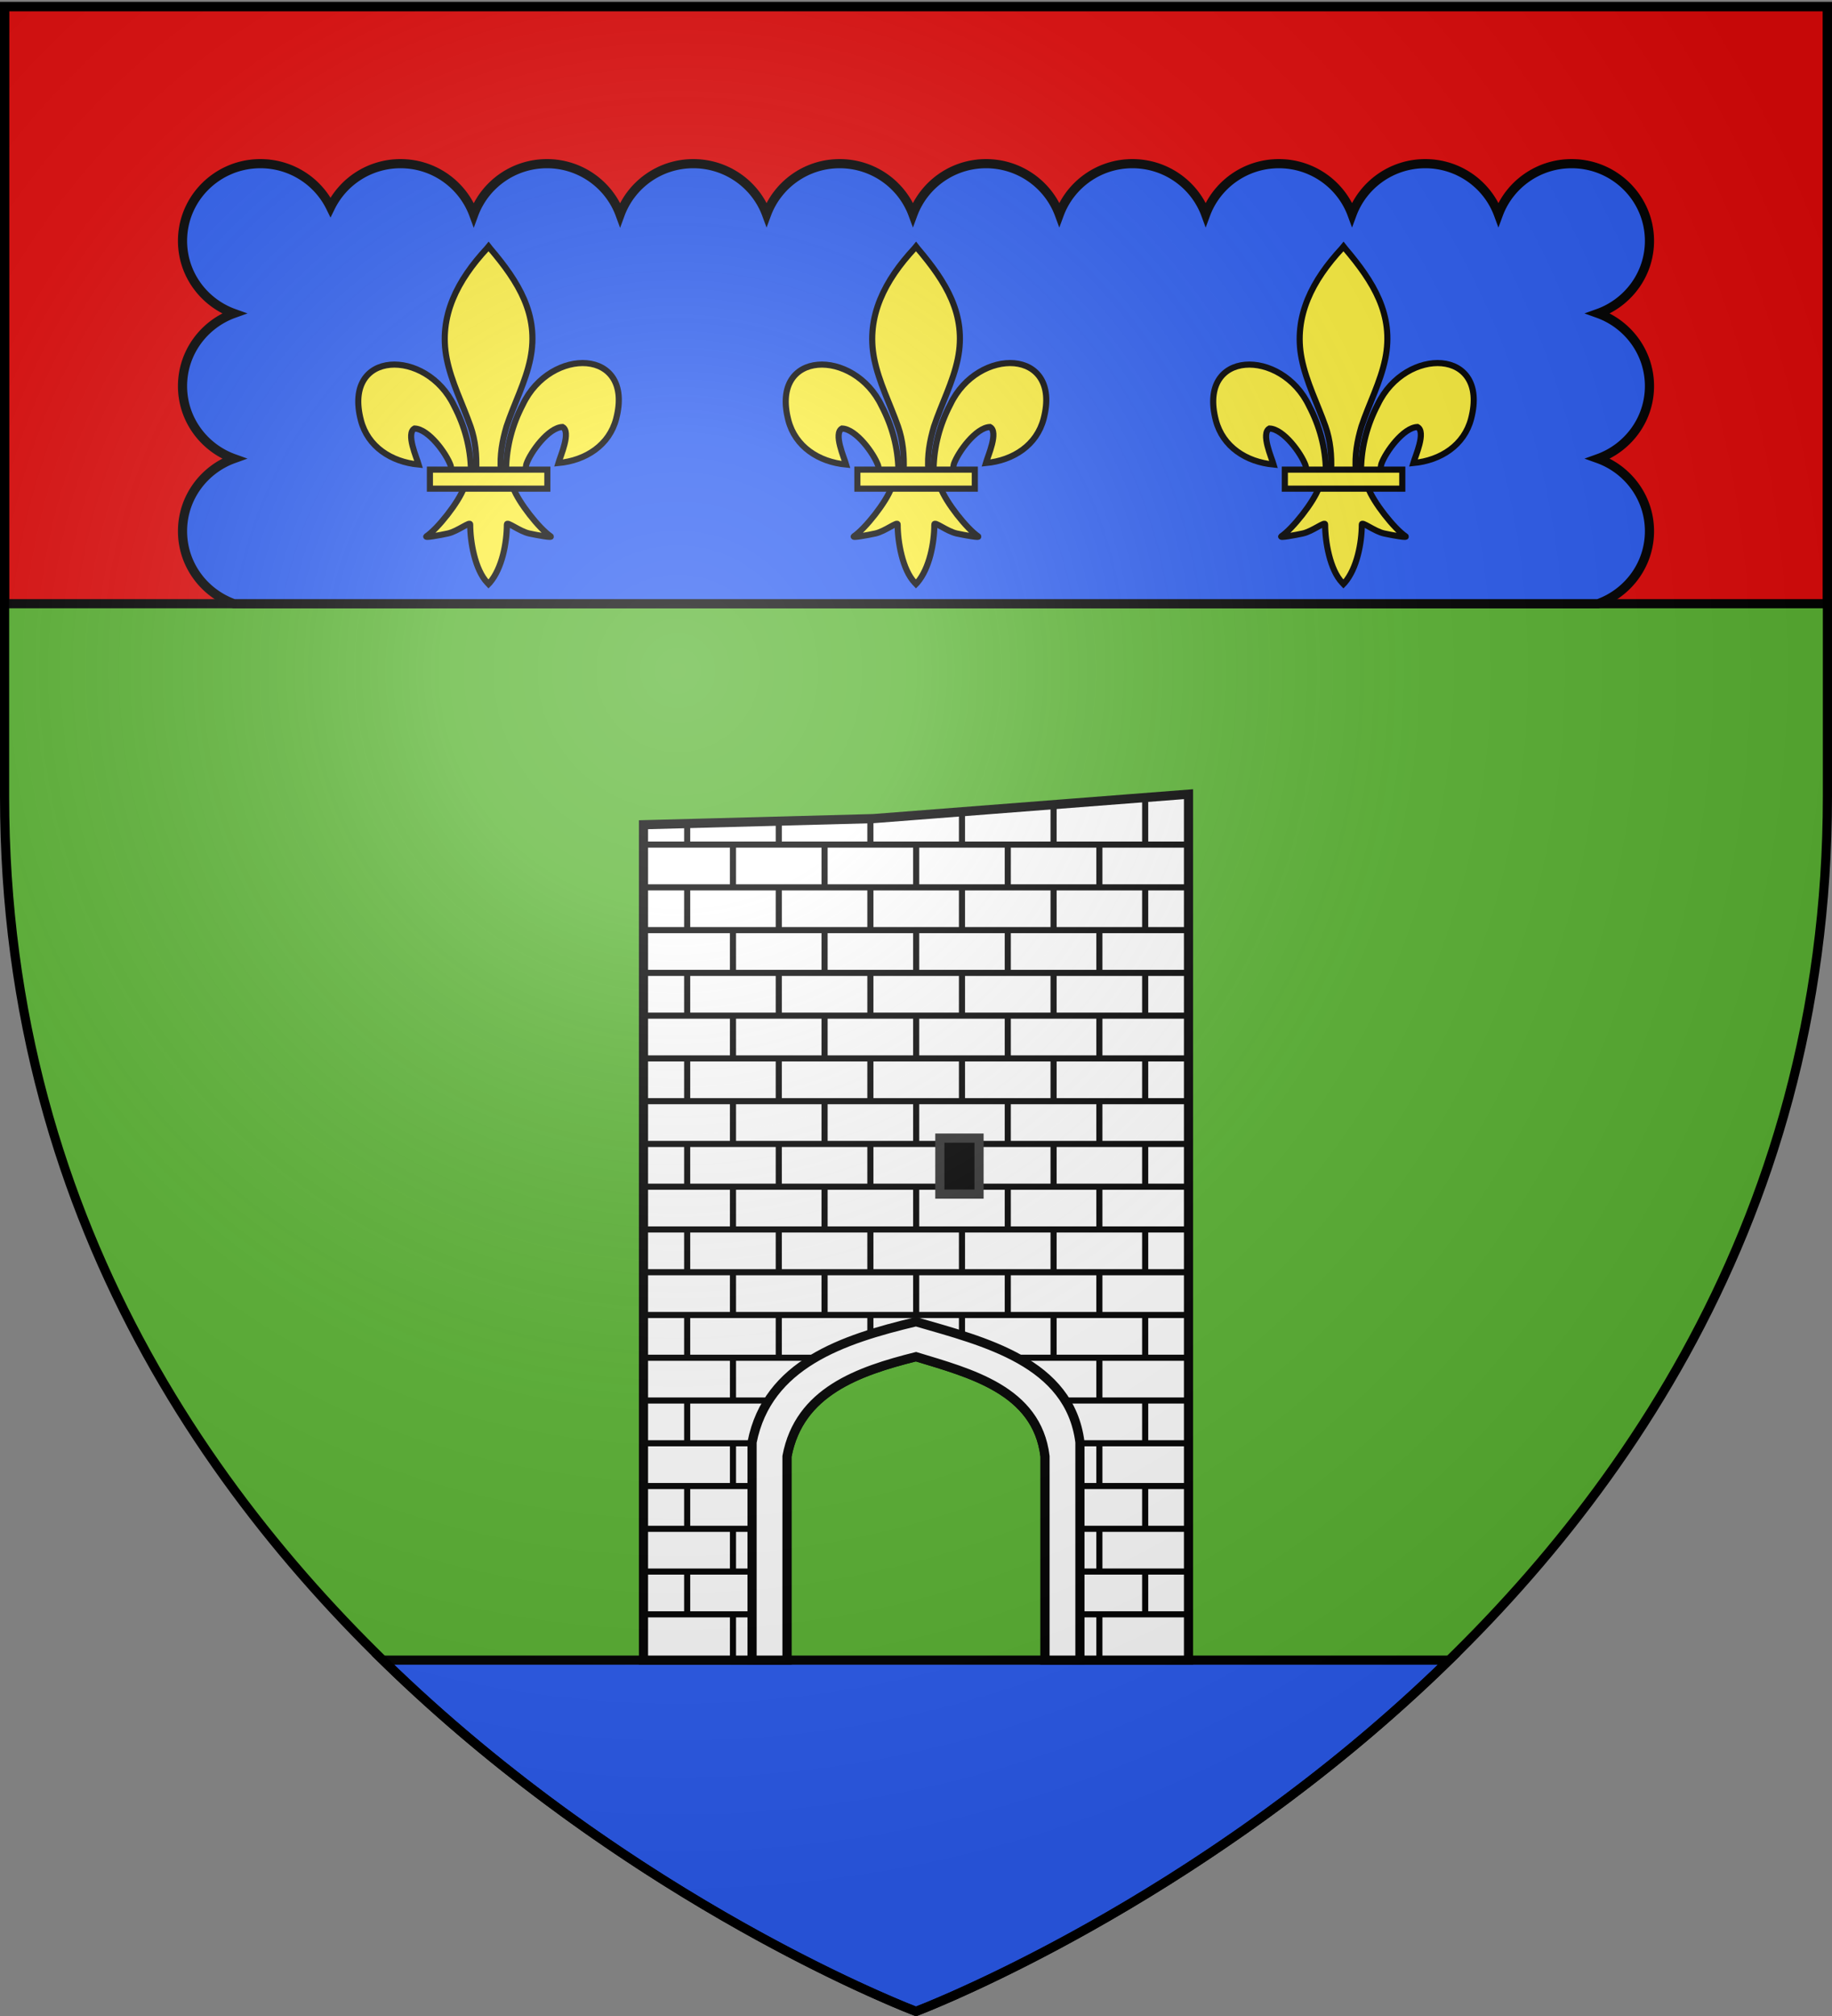
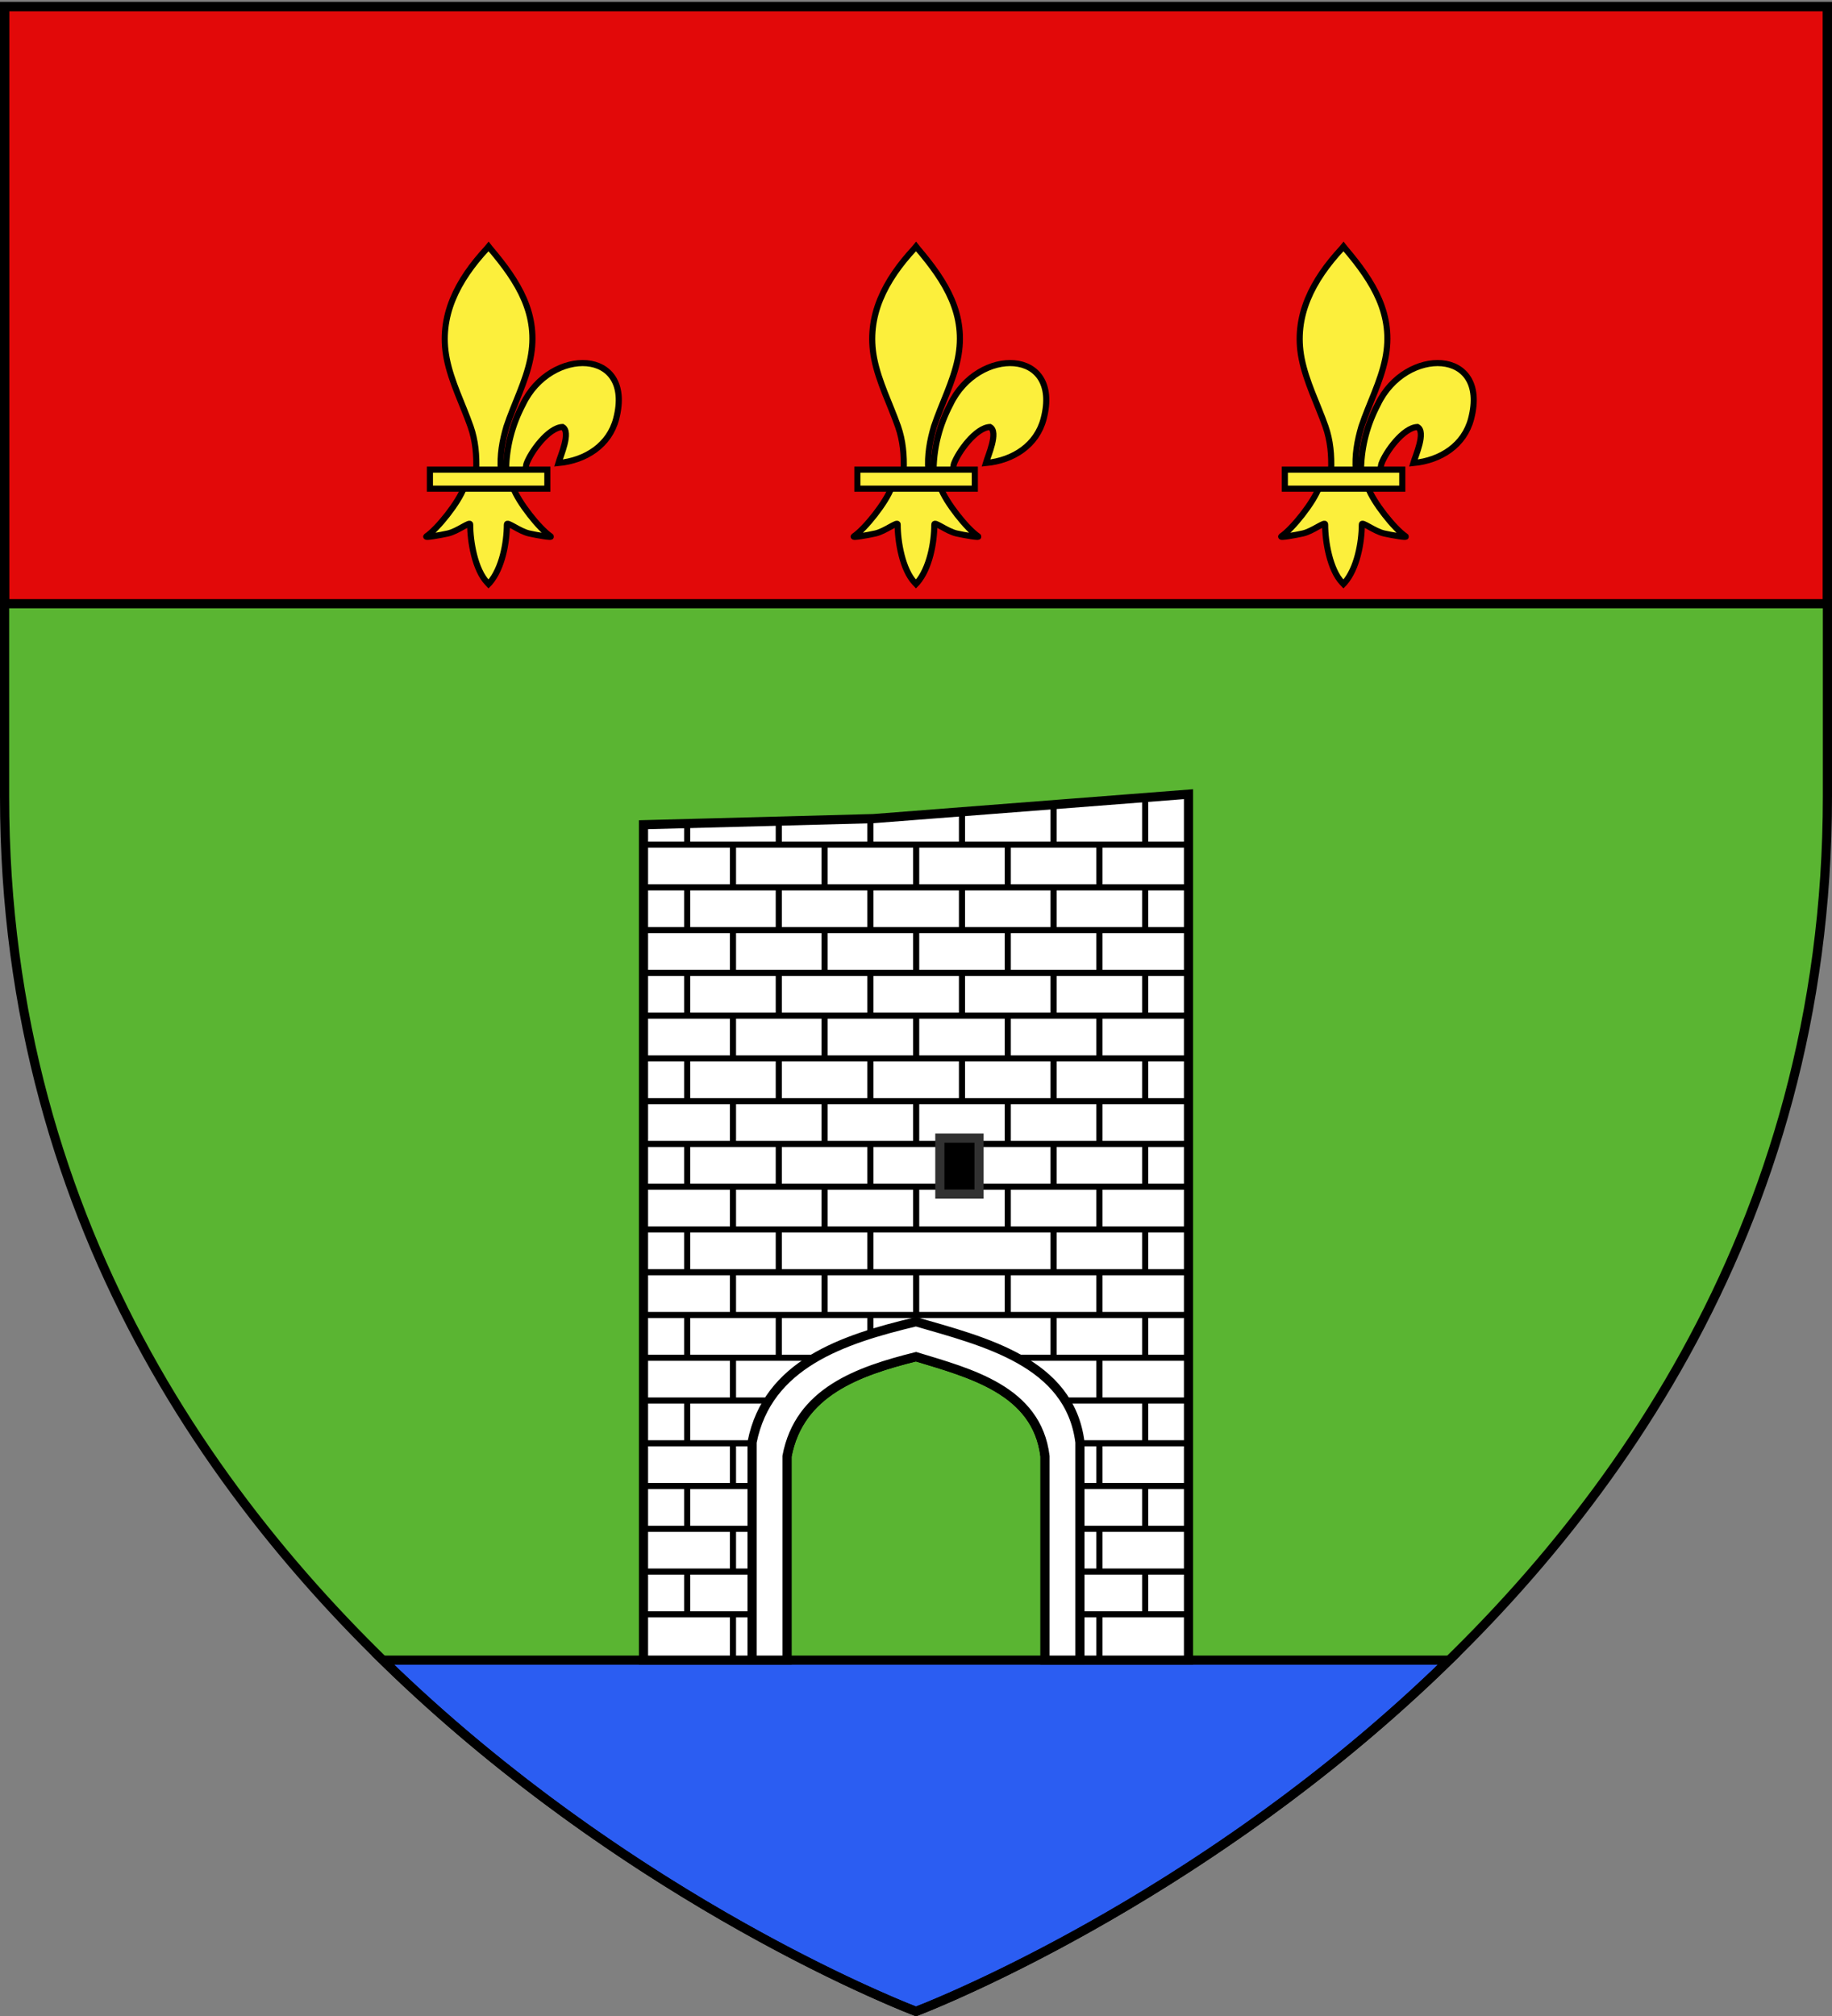
<svg xmlns="http://www.w3.org/2000/svg" xmlns:xlink="http://www.w3.org/1999/xlink" width="600" height="660" version="1.0">
  <rect width="100%" height="100%" fill="#808080" stroke="none" />
  <desc>Flag of Canton of Valais (Wallis)</desc>
  <defs>
    <radialGradient xlink:href="#a" id="au" cx="221.445" cy="226.331" r="300" fx="221.445" fy="226.331" gradientTransform="matrix(1.353 0 0 1.349 -77.63 -85.747)" gradientUnits="userSpaceOnUse" />
    <linearGradient id="a">
      <stop offset="0" style="stop-color:white;stop-opacity:.314" />
      <stop offset=".19" style="stop-color:white;stop-opacity:.251" />
      <stop offset=".6" style="stop-color:#6b6b6b;stop-opacity:.125" />
      <stop offset="1" style="stop-color:black;stop-opacity:.125" />
    </linearGradient>
  </defs>
  <g style="display:inline">
    <path d="M300 658.5s298.5-112.32 298.5-397.772V2.176H1.5v258.552C1.5 546.18 300 658.5 300 658.5" style="fill:#5ab532;fill-opacity:1;fill-rule:evenodd;stroke:none;stroke-width:1px;stroke-linecap:butt;stroke-linejoin:miter;stroke-opacity:1;display:inline" />
    <path d="M1.5 2.142h597v195.5H1.5z" style="opacity:1;fill:#e20909;fill-opacity:1;stroke:#000;stroke-width:3;stroke-miterlimit:4;stroke-dasharray:none;stroke-opacity:1" />
-     <path d="M85.281 53.582c-14.076 0-25.5 11.33-25.5 25.28 0 10.935 7.032 20.231 16.844 23.75-9.812 3.52-16.844 12.847-16.844 23.782s7.032 20.23 16.844 23.75c-9.812 3.52-16.844 12.815-16.844 23.75s7.032 20.23 16.844 23.75h446.75c9.812-3.52 16.844-12.815 16.844-23.75s-7.032-20.23-16.844-23.75c9.812-3.52 16.844-12.815 16.844-23.75s-7.032-20.262-16.844-23.781c9.812-3.52 16.844-12.816 16.844-23.75 0-13.952-11.424-25.281-25.5-25.281-10.997 0-20.392 6.917-23.969 16.593-3.572-9.685-12.965-16.593-23.969-16.593-10.997 0-20.392 6.917-23.969 16.593-3.571-9.685-12.965-16.593-23.968-16.593-10.997 0-20.392 6.917-23.969 16.593-3.572-9.685-12.996-16.593-24-16.593-10.997 0-20.36 6.917-23.937 16.593-3.572-9.685-12.997-16.593-24-16.593-10.997 0-20.361 6.917-23.938 16.593-3.572-9.685-12.996-16.593-24-16.593-10.997 0-20.36 6.917-23.937 16.593-3.572-9.685-12.997-16.593-24-16.593-11.022 0-20.41 6.946-23.97 16.656-3.56-9.705-12.95-16.656-23.968-16.656-11.021 0-20.41 6.946-23.969 16.656-3.561-9.705-12.95-16.656-23.969-16.656a25.5 25.5 0 0 0-22.937 14.25c-4.132-8.437-12.877-14.25-22.969-14.25z" style="fill:#2b5df2;fill-opacity:1;fill-rule:evenodd;stroke:#000;stroke-width:3;stroke-linecap:butt;stroke-linejoin:miter;stroke-miterlimit:4;stroke-dasharray:none;stroke-opacity:1;display:inline" />
    <path d="M125.406 543.5C207.44 623.653 300 658.5 300 658.5s92.56-34.847 174.594-115z" style="opacity:1;fill:#2b5df2;fill-opacity:1;stroke:#000;stroke-width:3;stroke-miterlimit:4;stroke-dasharray:none;stroke-opacity:1" />
  </g>
  <g style="display:inline">
    <g style="display:inline" transform="translate(-729.594 560.438)">
      <path d="M940.344-290.437v273.5h47v-66.75c4.004-21.124 23.293-27.85 42.25-32.594 17.604 5.372 39.624 10.868 42.25 32.594v66.75h47v-283.5l-103.25 8z" style="opacity:1;fill:#fff;fill-opacity:1;stroke:#000;stroke-width:3;stroke-miterlimit:4;stroke-opacity:1" />
      <path d="M940.344-32.938h46.528v2h-46.528zM940.344-46.938h46.528v2h-46.528zM940.344-60.938h46.528v2h-46.528zM940.344-74.938h46.528v2h-46.528zM940.344-88.938h46.528v2h-46.528zM940.344-102.938h55.781v2h-55.781zM940.344-116.938h85.125v2h-85.125zM940.344-130.938h177.917v2H940.344zM940.344-144.938h177.917v2H940.344zM940.344-158.938h177.917v2H940.344zM940.344-172.938h177.917v2H940.344zM940.344-186.938h177.917v2H940.344zM940.344-200.938h177.917v2H940.344zM940.344-214.938h177.917v2H940.344zM940.344-228.938h177.917v2H940.344zM940.344-242.938h177.917v2H940.344zM940.344-256.938h177.917v2H940.344zM940.344-270.938h177.917v2H940.344zM940.344-284.938h177.917v2H940.344z" style="opacity:1;fill:#000;fill-opacity:1;stroke:none;stroke-width:1.753;stroke-miterlimit:4;stroke-dasharray:none;stroke-opacity:1" />
      <path d="M-1119.469-32.938h46.528v2h-46.528zM-1119.469-46.938h46.528v2h-46.528zM-1119.469-60.938h46.528v2h-46.528zM-1119.469-74.938h46.528v2h-46.528zM-1119.469-88.938h46.528v2h-46.528zM-1119.469-102.938h55.781v2h-55.781zM-1119.469-116.938h85.125v2h-85.125z" style="opacity:1;fill:#000;fill-opacity:1;stroke:none;stroke-width:1.753;stroke-miterlimit:4;stroke-dasharray:none;stroke-opacity:1" transform="scale(-1 1)" />
      <path id="b" d="M1028.652-143.982h2v14h-2z" style="opacity:1;fill:#000;fill-opacity:1;stroke:none;stroke-width:3;stroke-miterlimit:4;stroke-dasharray:none;stroke-opacity:1" />
      <use xlink:href="#b" id="c" width="600" height="660" x="0" y="0" style="opacity:1" transform="translate(-30)" />
      <use xlink:href="#c" id="d" width="600" height="660" x="0" y="0" style="opacity:1" transform="translate(-30)" />
      <use xlink:href="#c" id="e" width="600" height="660" x="0" y="0" style="opacity:1" transform="translate(90)" />
      <use xlink:href="#d" id="f" width="600" height="660" x="0" y="0" style="opacity:1" transform="translate(90)" />
      <use xlink:href="#b" id="g" width="600" height="660" x="0" y="0" style="opacity:1" transform="translate(0 -28)" />
      <use xlink:href="#c" id="h" width="600" height="660" x="0" y="0" style="opacity:1" transform="translate(0 -28)" />
      <use xlink:href="#d" id="i" width="600" height="660" x="0" y="0" style="opacity:1" transform="translate(0 -28)" />
      <use xlink:href="#e" id="j" width="600" height="660" x="0" y="0" style="opacity:1" transform="translate(0 -28)" />
      <use xlink:href="#f" id="k" width="600" height="660" x="0" y="0" style="opacity:1" transform="translate(0 -28)" />
      <use xlink:href="#g" id="l" width="600" height="660" x="0" y="0" style="opacity:1" transform="translate(0 -28)" />
      <use xlink:href="#h" id="m" width="600" height="660" x="0" y="0" style="opacity:1" transform="translate(0 -28)" />
      <use xlink:href="#i" id="n" width="600" height="660" x="0" y="0" style="opacity:1" transform="translate(0 -28)" />
      <use xlink:href="#j" id="o" width="600" height="660" x="0" y="0" style="opacity:1" transform="translate(0 -28)" />
      <use xlink:href="#k" id="p" width="600" height="660" x="0" y="0" style="opacity:1" transform="translate(0 -28)" />
      <use xlink:href="#l" id="q" width="600" height="660" x="0" y="0" style="opacity:1" transform="translate(0 -28)" />
      <use xlink:href="#m" id="r" width="600" height="660" x="0" y="0" style="opacity:1" transform="translate(0 -28)" />
      <use xlink:href="#n" id="s" width="600" height="660" x="0" y="0" style="opacity:1" transform="translate(0 -28)" />
      <use xlink:href="#o" id="t" width="600" height="660" x="0" y="0" style="opacity:1" transform="translate(0 -28)" />
      <use xlink:href="#p" id="u" width="600" height="660" x="0" y="0" style="opacity:1" transform="translate(0 -28)" />
      <use xlink:href="#q" id="v" width="600" height="660" x="0" y="0" style="opacity:1" transform="translate(0 -28)" />
      <use xlink:href="#r" id="w" width="600" height="660" x="0" y="0" style="opacity:1" transform="translate(0 -28)" />
      <use xlink:href="#s" id="x" width="600" height="660" x="0" y="0" style="opacity:1" transform="translate(0 -28)" />
      <use xlink:href="#t" id="y" width="600" height="660" x="0" y="0" style="opacity:1" transform="translate(0 -28)" />
      <use xlink:href="#u" id="z" width="600" height="660" x="0" y="0" style="opacity:1" transform="translate(0 -28)" />
      <use xlink:href="#v" id="A" width="600" height="660" x="0" y="0" style="opacity:1" transform="translate(0 -28)" />
      <use xlink:href="#w" id="B" width="600" height="660" x="0" y="0" style="opacity:1" transform="translate(0 -28)" />
      <use xlink:href="#x" id="C" width="600" height="660" x="0" y="0" style="opacity:1" transform="translate(0 -28)" />
      <use xlink:href="#y" id="D" width="600" height="660" x="0" y="0" style="opacity:1" transform="translate(0 -28)" />
      <use xlink:href="#z" id="E" width="600" height="660" x="0" y="0" style="opacity:1" transform="translate(0 -28)" />
      <use xlink:href="#A" id="G" width="600" height="660" x="0" y="0" style="opacity:1" transform="translate(15 14)" />
      <use xlink:href="#B" id="H" width="600" height="660" x="0" y="0" style="opacity:1" transform="translate(15 14)" />
      <use xlink:href="#C" id="F" width="600" height="660" x="0" y="0" style="opacity:1" transform="translate(15 14)" />
      <use xlink:href="#D" id="I" width="600" height="660" x="0" y="0" style="opacity:1" transform="translate(15 14)" />
      <use xlink:href="#E" id="J" width="600" height="660" x="0" y="0" style="opacity:1" transform="translate(15 14)" />
      <use xlink:href="#F" id="K" width="600" height="660" x="0" y="0" style="opacity:1" transform="translate(-30)" />
      <use xlink:href="#G" id="L" width="600" height="660" x="0" y="0" style="opacity:1" transform="translate(0 28)" />
      <use xlink:href="#H" id="M" width="600" height="660" x="0" y="0" style="opacity:1" transform="translate(0 28)" />
      <use xlink:href="#F" id="N" width="600" height="660" x="0" y="0" style="opacity:1" transform="translate(0 28)" />
      <use xlink:href="#I" id="O" width="600" height="660" x="0" y="0" style="opacity:1" transform="translate(0 28)" />
      <use xlink:href="#J" id="P" width="600" height="660" x="0" y="0" style="opacity:1" transform="translate(0 28)" />
      <use xlink:href="#K" id="Q" width="600" height="660" x="0" y="0" style="opacity:1" transform="translate(0 28)" />
      <use xlink:href="#L" width="600" height="660" style="opacity:1" transform="translate(0 28)" />
      <use xlink:href="#M" id="R" width="600" height="660" x="0" y="0" style="opacity:1" transform="translate(0 28)" />
      <use xlink:href="#N" id="S" width="600" height="660" x="0" y="0" style="opacity:1" transform="translate(0 28)" />
      <use xlink:href="#O" id="T" width="600" height="660" x="0" y="0" style="opacity:1" transform="translate(0 28)" />
      <use xlink:href="#P" id="U" width="600" height="660" x="0" y="0" style="opacity:1" transform="translate(0 28)" />
      <use xlink:href="#Q" id="V" width="600" height="660" x="0" y="0" style="opacity:1" transform="translate(0 28)" />
      <use xlink:href="#R" id="W" width="600" height="660" x="0" y="0" style="opacity:1" transform="translate(0 28)" />
      <use xlink:href="#S" id="X" width="600" height="660" x="0" y="0" style="opacity:1" transform="translate(0 28)" />
      <use xlink:href="#T" id="Y" width="600" height="660" x="0" y="0" style="opacity:1" transform="translate(0 28)" />
      <use xlink:href="#U" id="Z" width="600" height="660" x="0" y="0" style="opacity:1" transform="translate(0 28)" />
      <use xlink:href="#V" id="aa" width="600" height="660" x="0" y="0" style="opacity:1" transform="translate(0 28)" />
-       <path id="ab" d="M1043.652-157.982h2v14h-2z" style="opacity:1;fill:#000;fill-opacity:1;stroke:none;stroke-width:3;stroke-miterlimit:4;stroke-dasharray:none;stroke-opacity:1" />
      <use xlink:href="#W" id="ac" width="600" height="660" x="0" y="0" style="opacity:1" transform="translate(0 28)" />
      <use xlink:href="#X" id="ad" width="600" height="660" x="0" y="0" style="opacity:1" transform="translate(0 28)" />
      <use xlink:href="#Y" id="ae" width="600" height="660" x="0" y="0" style="opacity:1" transform="translate(0 28)" />
      <use xlink:href="#Z" id="af" width="600" height="660" x="0" y="0" style="opacity:1" transform="translate(0 28)" />
      <use xlink:href="#aa" id="ag" width="600" height="660" x="0" y="0" style="opacity:1" transform="translate(0 28)" />
      <use xlink:href="#ab" width="600" height="660" style="opacity:1" transform="translate(0 28)" />
      <use xlink:href="#ac" width="600" height="660" style="opacity:1" transform="translate(0 28)" />
      <use xlink:href="#ad" width="600" height="660" style="opacity:1" transform="translate(0 28)" />
      <use xlink:href="#ae" id="an" width="600" height="660" x="0" y="0" style="opacity:1" transform="translate(0 28)" />
      <use xlink:href="#af" width="600" height="660" style="opacity:1" transform="translate(0 28)" />
      <use xlink:href="#ag" id="ao" width="600" height="660" x="0" y="0" style="opacity:1" transform="translate(0 28)" />
      <use xlink:href="#d" id="ah" width="600" height="660" x="0" y="0" style="opacity:1" transform="translate(0 28)" />
      <use xlink:href="#e" id="ai" width="600" height="660" x="0" y="0" style="opacity:1" transform="translate(0 28)" />
      <use xlink:href="#ah" id="aj" width="600" height="660" x="0" y="0" style="opacity:1" transform="translate(0 28)" />
      <use xlink:href="#ai" id="ak" width="600" height="660" x="0" y="0" style="opacity:1" transform="translate(0 28)" />
      <use xlink:href="#aj" id="al" width="600" height="660" x="0" y="0" style="opacity:1" transform="translate(0 28)" />
      <use xlink:href="#ak" id="am" width="600" height="660" x="0" y="0" style="opacity:1" transform="translate(0 28)" />
      <use xlink:href="#al" width="600" height="660" style="opacity:1" transform="translate(0 28)" />
      <use xlink:href="#am" width="600" height="660" style="opacity:1" transform="translate(0 28)" />
      <use xlink:href="#an" id="ap" width="600" height="660" x="0" y="0" style="opacity:1" transform="translate(0 28)" />
      <use xlink:href="#ao" id="aq" width="600" height="660" x="0" y="0" style="opacity:1" transform="translate(0 28)" />
      <use xlink:href="#ap" id="ar" width="600" height="660" x="0" y="0" style="opacity:1" transform="translate(0 28)" />
      <use xlink:href="#aq" id="as" width="600" height="660" x="0" y="0" style="opacity:1" transform="translate(0 28)" />
      <use xlink:href="#ar" width="600" height="660" style="opacity:1" transform="translate(0 28)" />
      <use xlink:href="#as" width="600" height="660" style="opacity:1" transform="translate(0 28)" />
      <use xlink:href="#G" width="600" height="660" style="opacity:1" transform="matrix(1 0 0 .734 0 -95.966)" />
      <use xlink:href="#H" width="600" height="660" style="opacity:1" transform="matrix(1 0 0 .587 0 -133.725)" />
      <use xlink:href="#F" width="600" height="660" style="opacity:1" transform="matrix(1 0 0 .557 0 -141.277)" />
      <use xlink:href="#I" width="600" height="660" style="opacity:1" transform="translate(0 -28)" />
      <use xlink:href="#J" width="600" height="660" style="opacity:1" transform="matrix(1 0 0 .867 0 -61.983)" />
      <use xlink:href="#K" width="600" height="660" style="opacity:1" transform="matrix(1 0 0 .543 0 -145.053)" />
      <path d="M1037.404-187.845h12.834v18.335h-12.834z" style="opacity:1;fill:#000;fill-opacity:1;stroke:#313131;stroke-width:3;stroke-miterlimit:4;stroke-dasharray:none;stroke-opacity:1" />
      <path d="M1029.594-127.719c-24.085 5.74-48.6 13.878-53.688 39.438v71.344h11.438v-66.75c4.004-21.124 23.293-27.85 42.25-32.594 17.604 5.372 39.624 10.868 42.25 32.594v66.75h11.437v-71.344c-3.336-26.288-31.32-32.938-53.687-39.438z" style="opacity:1;fill:#fff;fill-opacity:1;stroke:#000;stroke-width:3;stroke-miterlimit:4;stroke-dasharray:none;stroke-opacity:1" />
    </g>
    <g id="at" style="display:inline">
      <path d="M305.75 153.494c.172-7.497 2.027-14.465 5.48-21.068 9.04-19.02 36.653-18.565 30.566 4.697-2.243 8.571-9.862 13.609-18.914 14.473.653-2.259 4.247-10.243 1.346-11.805-4.639.175-10.4 8.192-11.785 12.015-.2.55-.144 1.184-.367 1.723" style="fill:#fcef3c;fill-opacity:1;fill-rule:evenodd;stroke:#000;stroke-width:2;stroke-linecap:butt;stroke-linejoin:miter;stroke-miterlimit:4;stroke-dasharray:none;stroke-opacity:1;display:inline" />
-       <path d="M294.25 153.99c-.172-7.498-2.027-14.465-5.48-21.068-9.04-19.02-36.653-18.565-30.566 4.696 2.243 8.572 9.862 13.61 18.914 14.474-.653-2.259-4.247-10.243-1.346-11.805 4.64.175 10.4 8.192 11.785 12.015.2.549.144 1.183.367 1.723" style="fill:#fcef3c;fill-opacity:1;fill-rule:evenodd;stroke:#000;stroke-width:2;stroke-linecap:butt;stroke-linejoin:miter;stroke-miterlimit:4;stroke-dasharray:none;stroke-opacity:1" />
      <path d="M299.466 81.359c-9.525 10.266-15.92 22.138-13.163 36.061 1.521 7.682 5.208 14.796 7.808 22.196 1.626 4.643 2.042 9.493 1.85 14.373h8.08c-.387-4.916.46-9.68 1.85-14.373 2.476-7.446 6.246-14.508 7.807-22.196 2.92-14.372-3.933-25.211-13.12-36.016l-.562-.716z" style="fill:#fcef3c;fill-opacity:1;fill-rule:nonzero;stroke:#000;stroke-width:2;stroke-linecap:butt;stroke-linejoin:miter;stroke-miterlimit:4;stroke-dasharray:none;stroke-opacity:1" />
      <path d="M291.93 159.68c-1.69 4.734-8.578 13.406-12.236 15.877-.95.641 4.535-.37 6.991-.907 3.221-.706 7.407-4.138 7.31-2.927-.01 5.546 1.55 14.801 5.614 19.054l.385.41.398-.41c4.063-4.74 5.595-13.073 5.615-19.054-.098-1.211 4.089 2.22 7.31 2.927 2.455.538 7.94 1.548 6.991.907-3.659-2.471-10.543-11.143-12.232-15.877z" style="fill:#fcef3c;fill-opacity:1;fill-rule:evenodd;stroke:#000;stroke-width:2;stroke-linecap:butt;stroke-linejoin:miter;stroke-miterlimit:4;stroke-dasharray:none;stroke-opacity:1" />
      <path d="M280.799 153.748h38.464v6.232h-38.464z" style="fill:#fcef3c;fill-opacity:1;stroke:#000;stroke-width:2;stroke-miterlimit:4;stroke-dasharray:none;stroke-opacity:1" />
    </g>
    <use xlink:href="#at" width="600" height="660" style="display:inline" transform="translate(140)" />
    <use xlink:href="#at" width="600" height="660" style="display:inline" transform="translate(-140)" />
  </g>
  <g style="display:inline">
-     <path d="M300 658.5s298.5-112.32 298.5-397.772V2.176H1.5v258.552C1.5 546.18 300 658.5 300 658.5" style="opacity:1;fill:url(#au);fill-opacity:1;fill-rule:evenodd;stroke:none;stroke-width:1px;stroke-linecap:butt;stroke-linejoin:miter;stroke-opacity:1" />
-   </g>
+     </g>
  <g style="display:inline">
    <path d="M300 658.5S1.5 546.18 1.5 260.728V2.176h597v258.552C598.5 546.18 300 658.5 300 658.5z" style="opacity:1;fill:none;fill-opacity:1;fill-rule:evenodd;stroke:#000;stroke-width:3;stroke-linecap:butt;stroke-linejoin:miter;stroke-miterlimit:4;stroke-dasharray:none;stroke-opacity:1" />
  </g>
</svg>